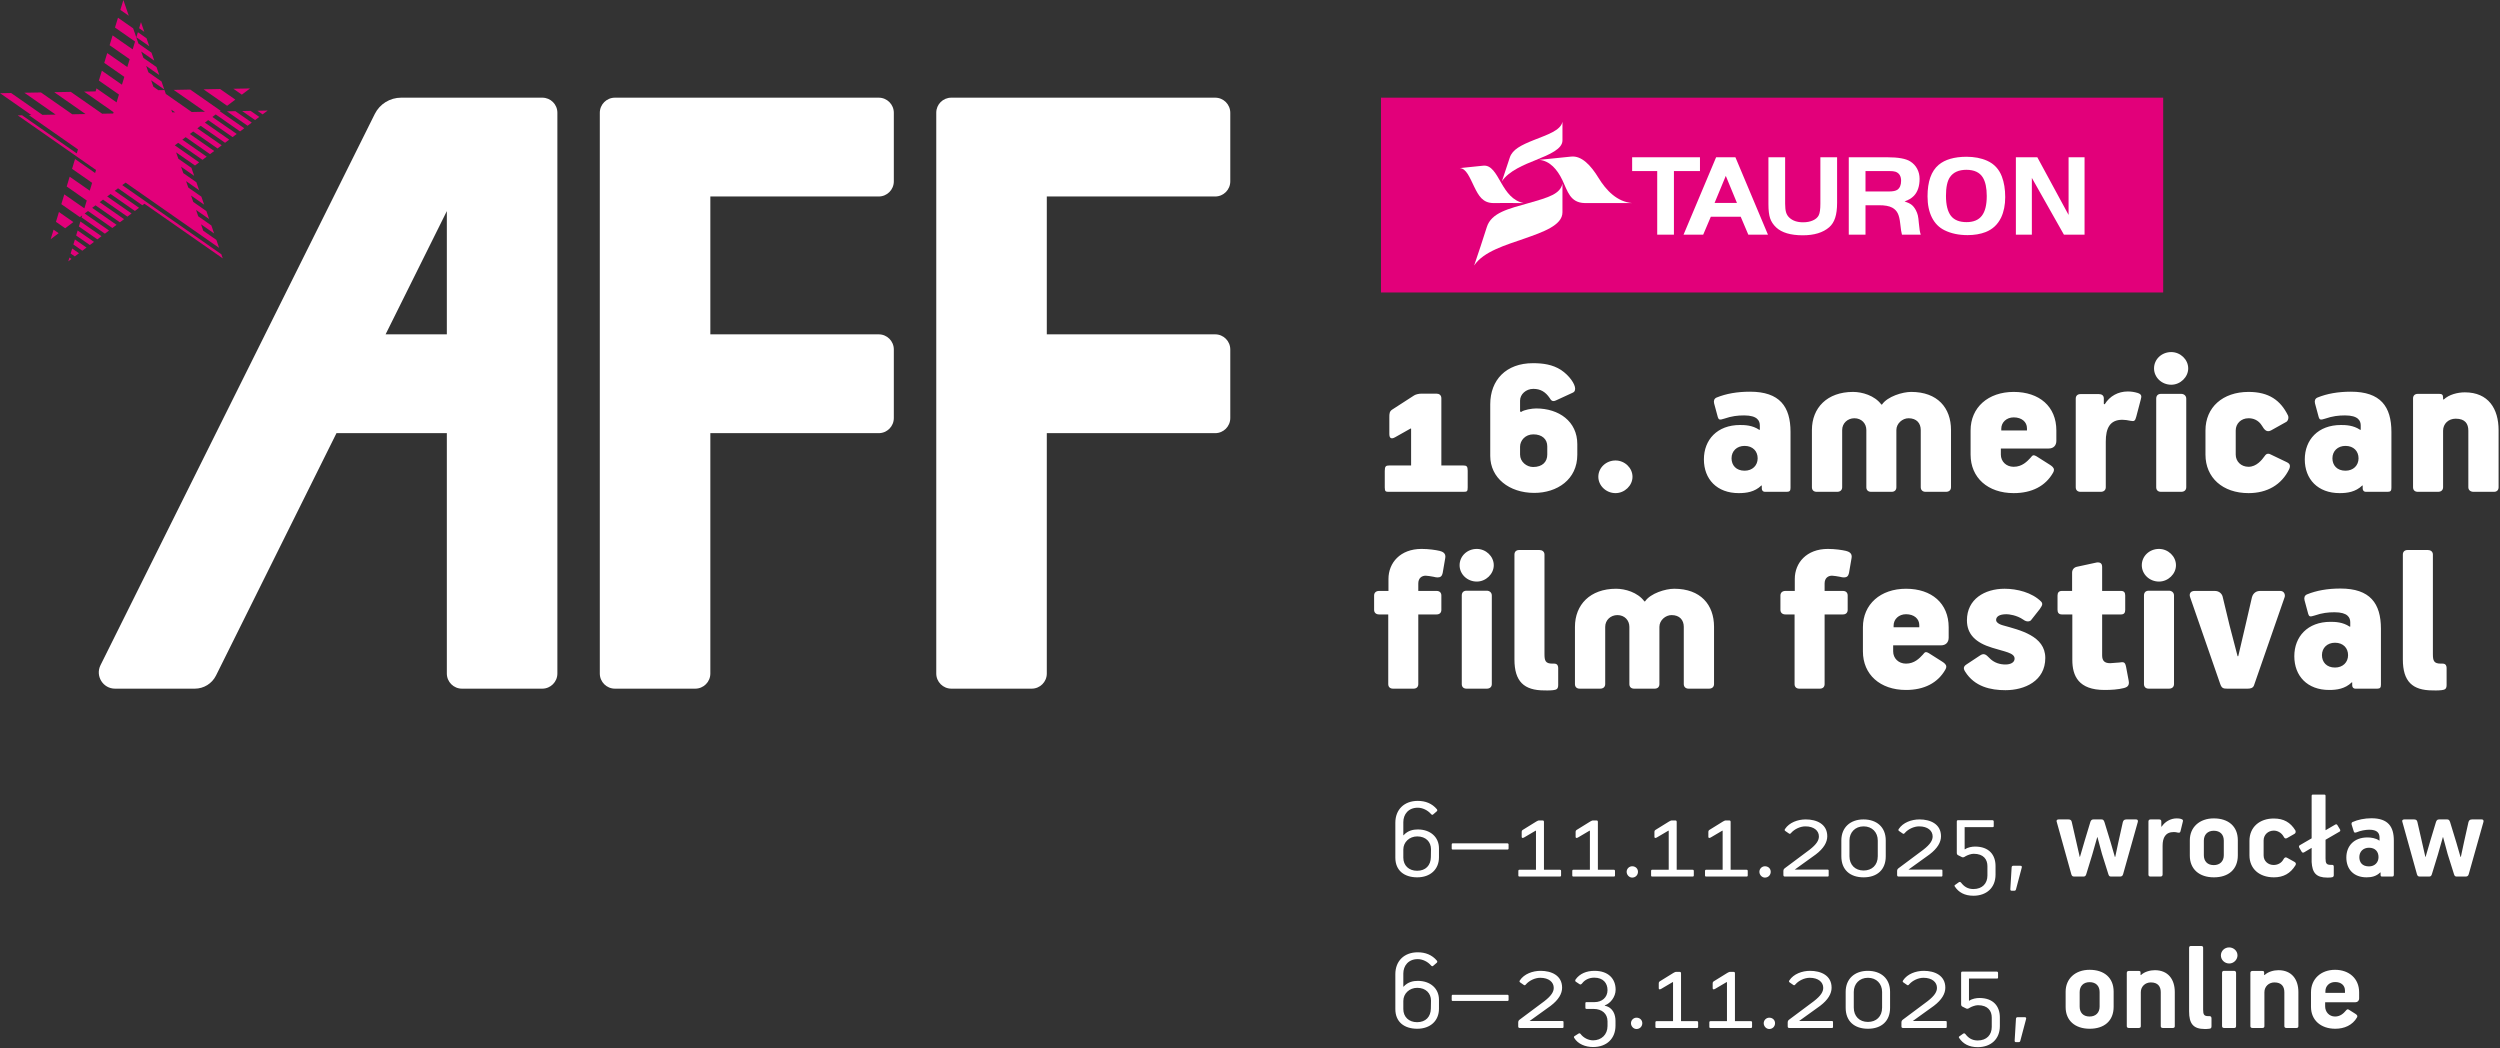
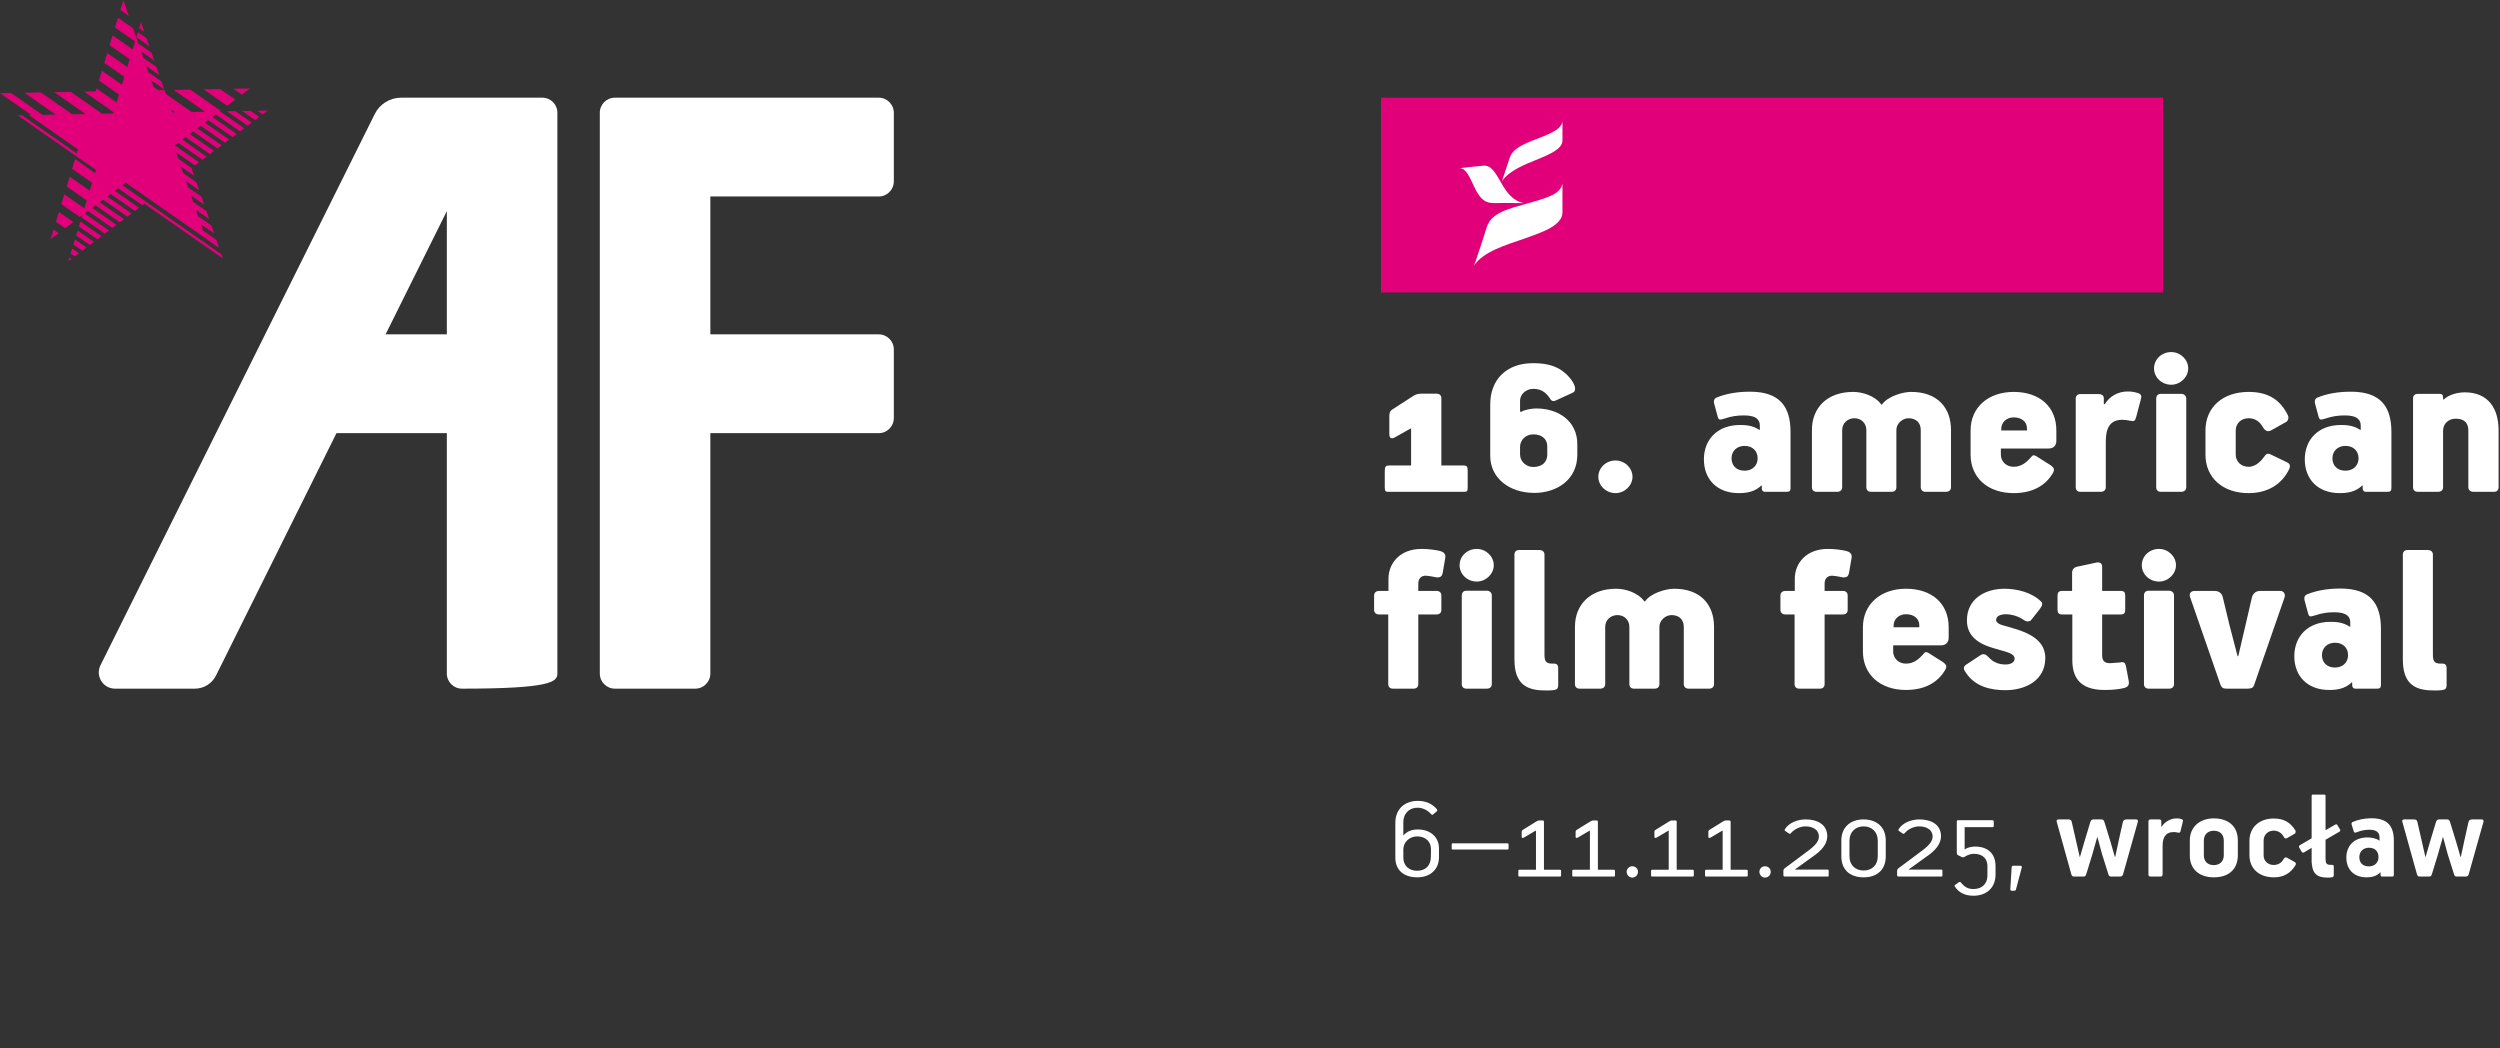
<svg xmlns="http://www.w3.org/2000/svg" width="100%" height="100%" viewBox="0 0 1376 577" version="1.1" xml:space="preserve" style="fill-rule:evenodd;clip-rule:evenodd;stroke-linejoin:round;stroke-miterlimit:2;">
  <rect x="0" y="0" width="1376" height="577" fill="#333333" stroke="none" />
  <g transform="matrix(1,0,0,1,-27320.6,-5204.04)">
    <g transform="matrix(4.167,0,0,4.167,26999.9,5062.5)">
      <g transform="matrix(1,0,0,1,237.468,111.877)">
-         <path d="M0,-51.957C1.103,-51.957 1.996,-52.851 1.996,-53.953L1.996,-63.013C1.996,-64.115 1.103,-65.009 0,-65.009L-34.857,-65.009C-35.952,-65.009 -36.839,-64.122 -36.839,-63.028L-36.839,11.055C-36.839,12.158 -35.945,13.052 -34.842,13.052L-24.236,13.052C-23.133,13.052 -22.239,12.158 -22.239,11.055L-22.239,-20.696L0,-20.696C1.103,-20.696 1.996,-21.589 1.996,-22.692L1.996,-31.751C1.996,-32.854 1.103,-33.748 0,-33.748L-22.239,-33.748L-22.239,-51.957L0,-51.957Z" style="fill:white;fill-rule:nonzero;" />
-       </g>
+         </g>
    </g>
    <g transform="matrix(4.167,0,0,4.167,26999.9,5062.5)">
      <g transform="matrix(1,0,0,1,193.027,124.929)">
        <path d="M0,-78.061L-34.842,-78.061C-35.945,-78.061 -36.839,-77.167 -36.839,-76.065L-36.839,-1.997C-36.839,-0.894 -35.945,0 -34.842,0L-24.236,0C-23.133,0 -22.239,-0.894 -22.239,-1.997L-22.239,-33.748L0,-33.748C1.103,-33.748 1.996,-34.641 1.996,-35.744L1.996,-44.803C1.996,-45.906 1.103,-46.8 0,-46.8L-22.239,-46.8L-22.239,-65.009L0,-65.009C1.103,-65.009 1.996,-65.903 1.996,-67.005L1.996,-76.065C1.996,-77.167 1.103,-78.061 0,-78.061" style="fill:white;fill-rule:nonzero;" />
      </g>
    </g>
    <g transform="matrix(4.167,0,0,4.167,26999.9,5062.5)">
      <g transform="matrix(1,0,0,1,148.596,124.929)">
-         <path d="M0,-78.061L-18.652,-78.061C-20.127,-78.061 -21.475,-77.227 -22.132,-75.906L-58.358,-3.102C-59.068,-1.675 -58.03,0 -56.437,0L-45.904,0C-44.716,0 -43.63,-0.673 -43.101,-1.737L-27.191,-33.748L-12.613,-33.748L-12.613,-1.997C-12.613,-0.894 -11.719,0 -10.617,0L-0.01,0C1.093,0 1.987,-0.894 1.987,-1.997L1.987,-76.075C1.987,-77.172 1.097,-78.061 0,-78.061M-12.613,-46.8L-20.704,-46.8L-12.613,-63.079L-12.613,-46.8Z" style="fill:white;fill-rule:nonzero;" />
+         <path d="M0,-78.061L-18.652,-78.061C-20.127,-78.061 -21.475,-77.227 -22.132,-75.906L-58.358,-3.102C-59.068,-1.675 -58.03,0 -56.437,0L-45.904,0C-44.716,0 -43.63,-0.673 -43.101,-1.737L-27.191,-33.748L-12.613,-33.748L-12.613,-1.997C-12.613,-0.894 -11.719,0 -10.617,0C1.093,0 1.987,-0.894 1.987,-1.997L1.987,-76.075C1.987,-77.172 1.097,-78.061 0,-78.061M-12.613,-46.8L-20.704,-46.8L-12.613,-63.079L-12.613,-46.8Z" style="fill:white;fill-rule:nonzero;" />
      </g>
    </g>
    <g transform="matrix(4.167,0,0,4.167,26999.9,5062.5)">
      <g transform="matrix(1,0,0,1,83.655,36.89)">
        <path d="M0,28.677L1.053,27.881L0.384,27.411L0,28.677ZM12.66,2.13L11.521,1.333L11.317,1.994L13.028,3.187L12.66,2.13ZM9.601,-2.921L9.603,-2.907L9.601,-2.913L9.204,-1.616L10.32,-0.837L9.601,-2.921ZM2.323,31.598L2.747,31.278L2.481,31.088L2.323,31.598ZM1.092,25.079L0.699,26.378L1.918,27.229L2.999,26.407L1.092,25.079ZM26.333,8.762L26.327,8.758L24.135,8.801L25.252,9.58L26.333,8.762ZM11.926,0.002L11.681,0.802L12.368,1.283L11.926,0.002ZM24.39,10.234L22.38,8.834L20.192,8.877L23.307,11.05L24.39,10.234ZM23.282,11.782L26.008,13.688L26.561,13.27L24.399,11.762L23.282,11.782ZM22.316,11.799L22.443,11.702L18.439,8.908L16.245,8.951L20.384,11.836L18.63,11.872L15.207,9.482L15.034,8.974L14.222,8.988L13.568,8.53L13.355,7.923L13.273,7.685L15.006,8.895L15.034,8.974L14.64,7.837L12.907,6.628L12.615,5.785L14.346,6.992L13.978,5.933L12.249,4.724L11.955,3.882L13.688,5.088L13.318,4.032L11.591,2.825L11.311,2.019L10.894,0.82L8.891,-0.581L8.495,0.714L11.145,2.562L10.832,3.6L8.18,1.752L7.785,3.049L10.437,4.899L10.275,5.427L10.123,5.935L7.471,4.085L7.078,5.382L9.728,7.229L9.49,8.018L9.726,7.233L9.414,8.267L6.764,6.419L6.367,7.714L9.019,9.564L8.704,10.598L6.054,8.75L5.933,9.149L4.414,9.177L8.31,11.895L8.258,12.07L6.799,12.097L2.662,9.212L0.469,9.253L4.605,12.14L2.856,12.173L-1.283,9.288L-3.476,9.327L0.662,12.214L-1.089,12.247L-5.226,9.362L-6.679,9.391L-2.541,12.278L-2.882,12.282L3.606,16.811L3.444,17.339L-3.777,12.302L-4.352,12.312L3.341,17.68L5.991,19.529L5.869,19.931L3.219,18.083L2.825,19.377L5.475,21.227L5.162,22.263L2.51,20.416L2.117,21.71L4.768,23.562L4.451,24.596L1.801,22.748L1.408,24.043L3.861,25.756L4.169,25.525L4.087,25.801L7.16,27.941L7.709,27.524L4.49,25.279L4.932,24.947L8.147,27.193L8.702,26.775L5.481,24.53L5.923,24.197L9.14,26.442L9.695,26.025L6.474,23.78L6.772,23.556L6.916,23.447L10.133,25.69L10.686,25.273L7.467,23.031L7.909,22.698L11.126,24.941L11.677,24.524L8.46,22.277L8.898,21.948L12.117,24.191L12.384,23.987L22.729,31.205L22.542,30.661L9.451,21.527L9.891,21.194L22.248,29.816L21.884,28.761L20.151,27.552L19.861,26.705L21.59,27.914L21.224,26.856L19.491,25.647L19.368,25.285L19.201,24.804L20.93,26.01L20.564,24.956L18.835,23.749L18.541,22.902L20.273,24.111L19.905,23.052L18.174,21.845L17.884,21L19.613,22.209L19.245,21.15L17.518,19.942L17.224,19.097L18.957,20.304L18.605,19.288L18.624,19.271L16.858,18.04L16.782,17.814L16.566,17.197L19.064,18.937L19.613,18.521L16.397,16.278L16.837,15.943L20.057,18.188L20.608,17.771L17.39,15.524L17.83,15.193L21.048,17.437L21.601,17.022L18.381,14.775L18.572,14.633L18.823,14.442L22.039,16.687L22.592,16.27L19.374,14.027L19.814,13.692L23.034,15.937L23.583,15.521L20.367,13.273L20.807,12.942L24.026,15.186L24.575,14.771L21.36,12.526L21.8,12.191L25.017,14.436L25.57,14.019L22.386,11.798L22.316,11.799ZM16.052,11.918L15.929,11.558L16.44,11.912L16.052,11.918ZM25.293,11.743L27.001,12.937L27.554,12.52L26.409,11.722L25.293,11.743ZM27.306,11.704L27.994,12.185L28.664,11.677L27.306,11.704ZM2.638,30.562L3.187,30.946L3.74,30.529L2.841,29.898L2.638,30.562ZM3,29.37L4.179,30.194L4.733,29.775L3.203,28.706L3,29.37ZM3.723,26.991L6.167,28.693L6.714,28.276L3.927,26.331L3.723,26.991ZM3.363,28.181L5.174,29.442L5.724,29.028L3.565,27.519L3.363,28.181Z" style="fill:rgb(226,0,122);fill-rule:nonzero;" />
      </g>
    </g>
    <g transform="matrix(4.167,0,0,4.167,26999.9,5062.5)">
      <g transform="matrix(1,0,0,1,267.862,124.008)">
        <path d="M0,-16.358C0.115,-17.019 -0.431,-17.192 -0.747,-17.278C-1.236,-17.393 -2.185,-17.537 -3.134,-17.537C-5.951,-17.537 -7.504,-15.697 -7.504,-13.569L-7.504,-11.988L-8.74,-11.988C-9.142,-11.988 -9.401,-11.758 -9.401,-11.384L-9.401,-9.487C-9.401,-9.113 -9.142,-8.883 -8.74,-8.883L-7.533,-8.883L-7.533,0.317C-7.533,0.691 -7.302,0.921 -6.9,0.921L-4.198,0.921C-3.795,0.921 -3.565,0.691 -3.565,0.317L-3.565,-8.883L-1.15,-8.883C-0.747,-8.883 -0.517,-9.113 -0.517,-9.487L-0.517,-11.384C-0.517,-11.758 -0.747,-11.988 -1.15,-11.988L-3.565,-11.988L-3.565,-12.966C-3.565,-13.713 -3.076,-14.001 -2.587,-14.001C-2.415,-14.001 -1.811,-13.914 -1.552,-13.857C-1.351,-13.799 -1.15,-13.771 -1.006,-13.771C-0.633,-13.771 -0.431,-13.943 -0.345,-14.346L0,-16.358ZM6.405,-15.381C6.405,-16.559 5.37,-17.537 4.163,-17.537C2.898,-17.537 1.891,-16.588 1.891,-15.381C1.891,-14.202 2.898,-13.224 4.163,-13.224C5.37,-13.224 6.405,-14.231 6.405,-15.381M6.146,0.317L6.146,-11.384C6.146,-11.787 5.83,-12.017 5.485,-12.017L2.811,-12.017C2.409,-12.017 2.179,-11.787 2.179,-11.384L2.179,0.317C2.179,0.691 2.409,0.921 2.811,0.921L5.485,0.921C5.888,0.921 6.146,0.691 6.146,0.317M13.103,-16.789C13.103,-17.192 12.787,-17.393 12.442,-17.393L9.768,-17.393C9.366,-17.393 9.136,-17.163 9.136,-16.789L9.136,-2.932C9.136,-0.028 10.401,1.151 13.075,1.151C13.161,1.151 13.736,1.179 14.225,1.122C14.656,1.064 14.915,1.007 14.915,0.432L14.915,-1.811C14.915,-2.012 14.857,-2.386 14.397,-2.386L14.138,-2.386C13.218,-2.386 13.103,-2.788 13.103,-3.651L13.103,-16.789ZM35.499,0.317L35.499,-7.244C35.499,-10.177 33.717,-12.276 30.238,-12.276C29.088,-12.276 27.104,-11.672 26.386,-10.608L26.299,-10.608C25.408,-11.816 23.741,-12.276 22.562,-12.276C19.141,-12.276 17.128,-10.177 17.128,-7.244L17.128,0.317C17.128,0.691 17.358,0.921 17.761,0.921L20.463,0.921C20.866,0.921 21.124,0.691 21.124,0.317L21.124,-7.244C21.124,-8.136 21.843,-8.797 22.734,-8.797C23.683,-8.797 24.316,-8.107 24.316,-7.244L24.316,0.317C24.316,0.691 24.546,0.921 24.948,0.921L27.651,0.921C28.053,0.921 28.283,0.691 28.283,0.317L28.283,-7.244C28.283,-8.107 29.088,-8.797 29.893,-8.797C30.957,-8.797 31.503,-8.136 31.503,-7.244L31.503,0.317C31.503,0.691 31.762,0.921 32.136,0.921L34.838,0.921C35.241,0.921 35.499,0.691 35.499,0.317M53.669,-16.358C53.784,-17.019 53.238,-17.192 52.922,-17.278C52.433,-17.393 51.484,-17.537 50.535,-17.537C47.718,-17.537 46.165,-15.697 46.165,-13.569L46.165,-11.988L44.929,-11.988C44.526,-11.988 44.268,-11.758 44.268,-11.384L44.268,-9.487C44.268,-9.113 44.526,-8.883 44.929,-8.883L46.137,-8.883L46.137,0.317C46.137,0.691 46.367,0.921 46.769,0.921L49.471,0.921C49.874,0.921 50.104,0.691 50.104,0.317L50.104,-8.883L52.519,-8.883C52.922,-8.883 53.151,-9.113 53.151,-9.487L53.151,-11.384C53.151,-11.758 52.922,-11.988 52.519,-11.988L50.104,-11.988L50.104,-12.966C50.104,-13.713 50.593,-14.001 51.082,-14.001C51.254,-14.001 51.858,-13.914 52.117,-13.857C52.318,-13.799 52.519,-13.771 52.663,-13.771C53.036,-13.771 53.238,-13.943 53.324,-14.346L53.669,-16.358ZM66.491,-5.807L66.491,-7.187C66.491,-10.349 64.249,-12.276 60.856,-12.276C57.492,-12.276 55.164,-10.234 55.164,-7.187L55.164,-3.996C55.164,-0.948 57.435,1.093 60.856,1.093C63.242,1.093 65.054,0.173 66.06,-1.609C66.146,-1.753 66.175,-1.868 66.175,-1.983C66.175,-2.271 65.916,-2.472 65.6,-2.673L63.875,-3.766C63.731,-3.852 63.587,-3.909 63.501,-3.909C63.3,-3.909 63.214,-3.708 63.07,-3.564C62.639,-3.104 61.977,-2.386 60.856,-2.386C59.85,-2.386 59.16,-3.104 59.16,-3.996L59.16,-4.801L65.485,-4.801C66.117,-4.801 66.491,-5.203 66.491,-5.807M60.856,-8.912C61.92,-8.912 62.61,-8.308 62.61,-7.474L62.61,-7.187L59.217,-7.187L59.217,-7.417C59.217,-8.251 59.907,-8.912 60.856,-8.912M79.253,-3.133C79.253,-6.066 75.889,-6.813 73.647,-7.446C72.928,-7.647 72.755,-7.963 72.755,-8.136C72.755,-8.567 73.129,-8.912 74.135,-8.912C74.423,-8.912 75.487,-8.797 76.349,-8.193C76.579,-8.021 76.78,-7.963 76.953,-7.963C77.125,-7.963 77.269,-8.021 77.355,-8.107L78.534,-9.602C78.735,-9.889 78.85,-10.091 78.85,-10.263C78.85,-10.378 78.793,-10.493 78.707,-10.579C77.499,-11.787 75.515,-12.276 73.877,-12.276C71.232,-12.276 68.903,-10.896 68.903,-8.107C68.903,-6.267 70.053,-5.146 72.238,-4.484C73.848,-3.967 75.199,-3.823 75.199,-3.047C75.199,-2.529 74.653,-2.271 73.992,-2.271C73.33,-2.271 72.497,-2.443 71.807,-3.191C71.462,-3.536 71.174,-3.823 70.657,-3.478L68.874,-2.299C68.414,-2.012 68.414,-1.724 68.673,-1.322C69.909,0.662 72.037,1.122 73.992,1.122C76.522,1.122 79.253,-0.086 79.253,-3.133M86.762,-11.988L86.762,-15.179C86.762,-15.496 86.619,-15.754 86.216,-15.754C86.13,-15.754 86.044,-15.754 85.957,-15.726L83.427,-15.179C83.025,-15.093 82.795,-14.777 82.795,-14.403L82.795,-11.988L81.444,-11.988C81.041,-11.988 80.869,-11.758 80.869,-11.384L80.869,-9.487C80.869,-9.113 81.041,-8.883 81.444,-8.883L82.824,-8.883L82.824,-2.874C82.824,-0.747 83.657,1.093 87.079,1.093C87.97,1.093 88.89,1.036 89.666,0.834C89.954,0.748 90.414,0.604 90.27,-0.114L89.925,-1.954C89.781,-2.644 89.609,-2.616 88.976,-2.529C88.775,-2.501 87.999,-2.443 87.826,-2.443C87.107,-2.443 86.762,-2.731 86.762,-3.478L86.762,-8.883L89.264,-8.883C89.666,-8.883 89.81,-9.113 89.81,-9.487L89.81,-11.384C89.81,-11.758 89.666,-11.988 89.264,-11.988L86.762,-11.988ZM96.514,-15.381C96.514,-16.559 95.479,-17.537 94.272,-17.537C93.007,-17.537 92,-16.588 92,-15.381C92,-14.202 93.007,-13.224 94.272,-13.224C95.479,-13.224 96.514,-14.231 96.514,-15.381M96.255,0.317L96.255,-11.384C96.255,-11.787 95.939,-12.017 95.594,-12.017L92.92,-12.017C92.518,-12.017 92.288,-11.787 92.288,-11.384L92.288,0.317C92.288,0.691 92.518,0.921 92.92,0.921L95.594,0.921C95.997,0.921 96.255,0.691 96.255,0.317M110.863,-11.154C110.978,-11.442 110.834,-11.988 110.288,-11.988L107.614,-11.988C106.867,-11.988 106.608,-11.384 106.55,-11.154L105.688,-7.417L104.739,-3.363L104.653,-3.363L103.589,-7.446L102.669,-11.269C102.554,-11.643 102.209,-11.988 101.634,-11.988L98.989,-11.988C98.357,-11.988 98.242,-11.528 98.385,-11.154L102.353,0.288C102.554,0.863 102.755,0.921 103.302,0.921L105.947,0.921C106.32,0.921 106.665,0.863 106.809,0.518L110.863,-11.154ZM118.24,-12.304C116.544,-12.304 115.077,-12.046 113.812,-11.528C113.496,-11.384 113.41,-11.097 113.496,-10.752L113.985,-8.941C114.1,-8.596 114.215,-8.538 114.819,-8.739C115.825,-9.084 116.601,-9.171 117.464,-9.171C119.217,-9.171 119.534,-8.452 119.534,-7.848L119.534,-7.273L119.447,-7.273C118.556,-7.877 117.55,-7.906 116.917,-7.906C113.899,-7.906 112.145,-5.951 112.145,-3.363C112.145,-0.747 113.87,1.093 116.745,1.093C117.751,1.093 118.844,0.949 119.735,0.087L119.792,0.087L119.792,0.489C119.792,0.777 119.994,0.921 120.195,0.921L123.099,0.921C123.472,0.921 123.587,0.777 123.587,0.403L123.587,-6.986C123.587,-10.349 122.15,-12.304 118.24,-12.304M115.796,-3.507C115.796,-4.456 116.486,-5.146 117.521,-5.146C118.614,-5.146 119.246,-4.427 119.246,-3.507C119.246,-2.558 118.556,-1.868 117.521,-1.868C116.4,-1.868 115.796,-2.587 115.796,-3.507M130.45,-16.789C130.45,-17.192 130.134,-17.393 129.789,-17.393L127.115,-17.393C126.712,-17.393 126.482,-17.163 126.482,-16.789L126.482,-2.932C126.482,-0.028 127.747,1.151 130.421,1.151C130.507,1.151 131.082,1.179 131.571,1.122C132.002,1.064 132.261,1.007 132.261,0.432L132.261,-1.811C132.261,-2.012 132.204,-2.386 131.744,-2.386L131.485,-2.386C130.565,-2.386 130.45,-2.788 130.45,-3.651L130.45,-16.789Z" style="fill:white;fill-rule:nonzero;" />
      </g>
    </g>
    <g transform="matrix(4.167,0,0,4.167,26999.9,5062.5)">
      <g transform="matrix(1,0,0,1,270.248,84.122)">
        <path d="M0,11.328L-2.904,11.328L-2.904,2.444C-2.904,2.042 -3.191,1.84 -3.536,1.84L-5.52,1.84C-5.865,1.84 -6.268,1.927 -6.497,2.071L-9.344,3.911C-9.775,4.169 -9.775,4.486 -9.775,4.974L-9.775,7.159C-9.775,7.706 -9.545,7.907 -8.999,7.591L-6.958,6.441L-6.9,6.469L-6.9,11.328L-9.804,11.328C-10.235,11.328 -10.379,11.443 -10.379,12.047L-10.379,14.232C-10.379,14.807 -10.235,14.807 -9.775,14.807L0.029,14.807C0.489,14.807 0.575,14.749 0.575,14.232L0.575,12.018C0.575,11.443 0.431,11.328 0,11.328M15.053,9.919L15.053,8.511C15.053,5.492 12.609,3.795 9.619,3.795C9.073,3.795 8.009,3.968 7.636,4.256L7.492,4.198L7.492,2.761C7.492,1.927 8.268,1.208 9.246,1.208C10.194,1.208 10.856,1.611 11.402,2.416C11.574,2.703 11.747,2.962 12.236,2.732L14.421,1.726C14.622,1.639 14.766,1.524 14.766,1.179C14.766,0.576 14.018,-0.546 12.897,-1.293C11.776,-2.012 10.511,-2.184 9.188,-2.184C5.652,-2.184 3.553,0.029 3.553,3.249L3.553,10.063C3.553,12.967 6.054,14.95 9.361,14.95C12.408,14.95 15.053,13.168 15.053,9.919M11.086,9.891C11.086,10.839 10.453,11.529 9.217,11.529C8.354,11.529 7.492,10.839 7.492,9.891L7.492,8.856C7.492,8.022 8.182,7.217 9.246,7.217C10.396,7.217 11.086,7.849 11.086,8.798L11.086,9.891ZM20.102,14.979C21.309,14.979 22.344,13.973 22.344,12.823C22.344,11.644 21.309,10.667 20.102,10.667C18.865,10.667 17.83,11.616 17.83,12.823C17.83,13.973 18.837,14.979 20.102,14.979M37.869,1.582C36.172,1.582 34.706,1.84 33.441,2.358C33.125,2.502 33.039,2.789 33.125,3.134L33.614,4.946C33.729,5.291 33.844,5.348 34.447,5.147C35.454,4.802 36.23,4.715 37.092,4.715C38.846,4.715 39.162,5.434 39.162,6.038L39.162,6.613L39.076,6.613C38.185,6.009 37.179,5.981 36.546,5.981C33.527,5.981 31.774,7.935 31.774,10.523C31.774,13.139 33.499,14.979 36.374,14.979C37.38,14.979 38.472,14.836 39.364,13.973L39.421,13.973L39.421,14.376C39.421,14.663 39.622,14.807 39.824,14.807L42.727,14.807C43.101,14.807 43.216,14.663 43.216,14.289L43.216,6.901C43.216,3.537 41.779,1.582 37.869,1.582M35.425,10.379C35.425,9.431 36.115,8.741 37.15,8.741C38.242,8.741 38.875,9.459 38.875,10.379C38.875,11.328 38.185,12.018 37.15,12.018C36.029,12.018 35.425,11.299 35.425,10.379M64.413,14.203L64.413,6.642C64.413,3.709 62.631,1.611 59.152,1.611C58.002,1.611 56.018,2.214 55.299,3.278L55.213,3.278C54.322,2.071 52.655,1.611 51.476,1.611C48.055,1.611 46.042,3.709 46.042,6.642L46.042,14.203C46.042,14.577 46.272,14.807 46.674,14.807L49.377,14.807C49.78,14.807 50.038,14.577 50.038,14.203L50.038,6.642C50.038,5.751 50.757,5.089 51.648,5.089C52.597,5.089 53.23,5.779 53.23,6.642L53.23,14.203C53.23,14.577 53.46,14.807 53.862,14.807L56.565,14.807C56.967,14.807 57.197,14.577 57.197,14.203L57.197,6.642C57.197,5.779 58.002,5.089 58.807,5.089C59.871,5.089 60.417,5.751 60.417,6.642L60.417,14.203C60.417,14.577 60.676,14.807 61.049,14.807L63.752,14.807C64.155,14.807 64.413,14.577 64.413,14.203M78.328,8.079L78.328,6.699C78.328,3.537 76.085,1.611 72.693,1.611C69.329,1.611 67,3.652 67,6.699L67,9.891C67,12.938 69.272,14.979 72.693,14.979C75.079,14.979 76.89,14.059 77.897,12.277C77.983,12.133 78.012,12.018 78.012,11.903C78.012,11.616 77.753,11.414 77.437,11.213L75.712,10.121C75.568,10.034 75.424,9.977 75.338,9.977C75.137,9.977 75.05,10.178 74.907,10.322C74.475,10.782 73.814,11.501 72.693,11.501C71.687,11.501 70.997,10.782 70.997,9.891L70.997,9.086L77.322,9.086C77.954,9.086 78.328,8.683 78.328,8.079M72.693,4.974C73.757,4.974 74.447,5.578 74.447,6.412L74.447,6.699L71.054,6.699L71.054,6.469C71.054,5.636 71.744,4.974 72.693,4.974M89.486,2.588C89.601,2.185 89.601,1.927 89.083,1.754C88.623,1.611 88.192,1.553 87.761,1.553C86.496,1.553 85.374,2.157 84.713,3.249L84.598,3.192L84.598,2.473C84.598,2.042 84.282,1.898 83.937,1.898L81.522,1.898C81.119,1.898 80.889,2.128 80.889,2.502L80.889,14.203C80.889,14.577 81.119,14.807 81.522,14.807L84.196,14.807C84.598,14.807 84.857,14.577 84.857,14.203L84.857,8.166C84.857,6.441 85.374,5.291 87.042,5.291C87.358,5.291 87.761,5.348 88.163,5.434C88.623,5.521 88.738,5.434 88.882,4.888L89.486,2.588ZM95.744,-1.494C95.744,-2.673 94.709,-3.651 93.502,-3.651C92.237,-3.651 91.23,-2.702 91.23,-1.494C91.23,-0.316 92.237,0.662 93.502,0.662C94.709,0.662 95.744,-0.345 95.744,-1.494M95.486,14.203L95.486,2.502C95.486,2.099 95.169,1.869 94.824,1.869L92.15,1.869C91.748,1.869 91.518,2.099 91.518,2.502L91.518,14.203C91.518,14.577 91.748,14.807 92.15,14.807L94.824,14.807C95.227,14.807 95.486,14.577 95.486,14.203M109.092,11.788C109.15,11.644 109.179,11.529 109.179,11.414C109.179,11.184 109.064,11.041 108.776,10.897L106.678,9.891C106.534,9.804 106.419,9.776 106.304,9.776C106.074,9.776 105.959,9.919 105.815,10.121C105.47,10.609 104.751,11.501 103.716,11.501C102.71,11.501 102.02,10.782 102.02,9.891L102.02,6.699C102.02,5.808 102.71,5.089 103.716,5.089C104.291,5.089 105.01,5.291 105.499,6.096C105.758,6.527 106.074,7.016 106.678,6.699L108.633,5.607C108.891,5.492 108.978,5.204 108.978,5.003C108.978,4.859 108.949,4.773 108.92,4.715C107.943,2.732 106.419,1.611 103.716,1.611C100.295,1.611 98.024,3.652 98.024,6.699L98.024,9.891C98.024,12.938 100.295,14.979 103.716,14.979C106.16,14.979 108.086,13.887 109.092,11.788M117.237,1.582C115.541,1.582 114.075,1.84 112.81,2.358C112.493,2.502 112.407,2.789 112.493,3.134L112.982,4.946C113.097,5.291 113.212,5.348 113.816,5.147C114.822,4.802 115.598,4.715 116.461,4.715C118.215,4.715 118.531,5.434 118.531,6.038L118.531,6.613L118.445,6.613C117.553,6.009 116.547,5.981 115.915,5.981C112.896,5.981 111.142,7.935 111.142,10.523C111.142,13.139 112.867,14.979 115.742,14.979C116.748,14.979 117.841,14.836 118.732,13.973L118.79,13.973L118.79,14.376C118.79,14.663 118.991,14.807 119.192,14.807L122.096,14.807C122.47,14.807 122.585,14.663 122.585,14.289L122.585,6.901C122.585,3.537 121.147,1.582 117.237,1.582M114.793,10.379C114.793,9.431 115.483,8.741 116.518,8.741C117.611,8.741 118.243,9.459 118.243,10.379C118.243,11.328 117.553,12.018 116.518,12.018C115.397,12.018 114.793,11.299 114.793,10.379M129.41,2.588L129.41,2.358C129.41,1.956 129.237,1.869 128.892,1.869L126.075,1.869C125.672,1.869 125.442,2.099 125.442,2.473L125.442,14.203C125.442,14.577 125.672,14.807 126.075,14.807L128.749,14.807C129.151,14.807 129.41,14.577 129.41,14.203L129.41,6.728C129.41,5.837 130.1,5.147 131.077,5.147C132.342,5.147 132.745,5.837 132.745,6.728L132.745,14.203C132.745,14.577 133.032,14.807 133.435,14.807L136.137,14.807C136.511,14.807 136.741,14.577 136.741,14.203L136.741,6.67C136.741,3.824 135.39,1.668 132.285,1.668C131.336,1.668 130.186,1.956 129.496,2.617L129.41,2.588Z" style="fill:white;fill-rule:nonzero;" />
      </g>
    </g>
    <g transform="matrix(4.167,0,0,4.167,26999.9,5062.5)">
      <g transform="matrix(1,0,0,1,262.32,168.643)">
-         <path d="M0,-6.086C0,-7.106 0.663,-7.99 1.904,-7.99C2.55,-7.99 3.23,-7.65 3.655,-7.157C3.723,-7.072 3.842,-7.004 3.927,-7.089L4.42,-7.514C4.488,-7.582 4.522,-7.65 4.437,-7.786C3.791,-8.551 2.924,-8.891 1.904,-8.891C0.119,-8.891 -1.054,-7.752 -1.054,-6.001L-1.054,-1.394C-1.054,0.323 0.136,1.207 1.836,1.207C3.553,1.207 4.709,0.17 4.709,-1.445L4.709,-2.618C4.709,-4.114 3.57,-5.117 1.921,-5.117C1.343,-5.117 0.612,-4.998 0.034,-4.352L0,-4.352L0,-6.086ZM3.638,-1.462C3.621,-0.374 2.958,0.34 1.819,0.34C0.731,0.34 0,-0.357 0,-1.394L0,-2.465C0,-3.434 0.799,-4.199 1.836,-4.199C2.992,-4.199 3.655,-3.451 3.655,-2.516C3.655,-2.159 3.638,-1.819 3.638,-1.462M13.904,-2.618L13.904,-3.128C13.904,-3.213 13.853,-3.281 13.751,-3.281L6.509,-3.281C6.424,-3.281 6.39,-3.213 6.39,-3.128L6.39,-2.618C6.39,-2.516 6.424,-2.465 6.526,-2.465L13.768,-2.465C13.853,-2.465 13.904,-2.516 13.904,-2.618M21.16,0.952L21.16,0.323C21.16,0.238 21.126,0.187 21.024,0.187L16.672,0.187L19.46,-1.819C20.514,-2.618 20.973,-3.434 20.973,-4.216C20.973,-5.848 19.545,-6.443 18.134,-6.443C17.08,-6.443 15.958,-6.035 15.397,-5.185C15.329,-5.083 15.312,-4.998 15.431,-4.913L15.924,-4.573C16.043,-4.488 16.111,-4.556 16.23,-4.692C16.621,-5.134 17.369,-5.525 18.083,-5.525C19.222,-5.525 19.868,-4.947 19.868,-4.199C19.868,-3.706 19.596,-3.179 18.627,-2.431L15.346,0.017C15.159,0.153 15.176,0.323 15.176,0.527L15.176,0.884C15.176,1.037 15.227,1.105 15.397,1.105L21.024,1.105C21.126,1.105 21.16,1.054 21.16,0.952M25.272,-2.312L24.201,-2.312C24.082,-2.312 24.048,-2.261 24.048,-2.159L24.048,-1.564C24.048,-1.445 24.116,-1.411 24.218,-1.411L25.136,-1.411C26.258,-1.411 26.972,-0.765 26.972,0.221L26.972,0.85C26.972,1.989 26.156,2.737 25.068,2.737C24.422,2.737 23.793,2.397 23.419,1.904C23.334,1.785 23.249,1.785 23.13,1.853L22.62,2.176C22.518,2.244 22.518,2.312 22.569,2.414C23.062,3.23 24.048,3.621 25.068,3.621C26.887,3.621 28.026,2.482 28.026,0.799L28.026,0.17C28.026,-0.595 27.737,-1.598 26.615,-1.836L26.615,-1.887C27.346,-2.125 28.043,-3.009 28.043,-3.944C28.043,-5.44 27.04,-6.443 25.255,-6.443C24.184,-6.443 23.3,-6.069 22.756,-5.304C22.705,-5.219 22.671,-5.083 22.773,-5.015L23.283,-4.675C23.419,-4.59 23.521,-4.675 23.623,-4.794C23.963,-5.253 24.541,-5.542 25.221,-5.542C26.394,-5.542 26.972,-4.828 26.972,-3.893C26.972,-2.907 26.207,-2.312 25.272,-2.312M30.8,-0.255C30.409,-0.255 30.069,0.068 30.069,0.476C30.069,0.884 30.409,1.241 30.8,1.241C31.242,1.241 31.565,0.901 31.565,0.476C31.565,0.051 31.242,-0.255 30.8,-0.255M38.941,0.952L38.941,0.374C38.941,0.255 38.891,0.204 38.771,0.204L36.681,0.204L36.681,-6.103C36.681,-6.256 36.629,-6.307 36.477,-6.307L36.034,-6.307C35.915,-6.307 35.814,-6.239 35.677,-6.171L33.892,-5.066C33.757,-4.981 33.74,-4.896 33.74,-4.743L33.74,-4.131C33.74,-3.961 33.892,-3.961 34.063,-4.063L35.592,-4.964L35.626,-4.93L35.626,0.204L33.451,0.204C33.348,0.204 33.297,0.255 33.297,0.374L33.297,0.952C33.297,1.071 33.348,1.105 33.467,1.105L38.788,1.105C38.891,1.105 38.941,1.054 38.941,0.952M46.064,0.952L46.064,0.374C46.064,0.255 46.013,0.204 45.894,0.204L43.803,0.204L43.803,-6.103C43.803,-6.256 43.752,-6.307 43.599,-6.307L43.157,-6.307C43.038,-6.307 42.936,-6.239 42.8,-6.171L41.015,-5.066C40.879,-4.981 40.862,-4.896 40.862,-4.743L40.862,-4.131C40.862,-3.961 41.015,-3.961 41.185,-4.063L42.715,-4.964L42.749,-4.93L42.749,0.204L40.573,0.204C40.471,0.204 40.42,0.255 40.42,0.374L40.42,0.952C40.42,1.071 40.471,1.105 40.59,1.105L45.911,1.105C46.013,1.105 46.064,1.054 46.064,0.952M48.334,-0.255C47.943,-0.255 47.603,0.068 47.603,0.476C47.603,0.884 47.943,1.241 48.334,1.241C48.776,1.241 49.099,0.901 49.099,0.476C49.099,0.051 48.776,-0.255 48.334,-0.255M56.756,0.952L56.756,0.323C56.756,0.238 56.722,0.187 56.62,0.187L52.268,0.187L55.056,-1.819C56.11,-2.618 56.569,-3.434 56.569,-4.216C56.569,-5.848 55.141,-6.443 53.73,-6.443C52.676,-6.443 51.554,-6.035 50.993,-5.185C50.925,-5.083 50.908,-4.998 51.027,-4.913L51.52,-4.573C51.639,-4.488 51.707,-4.556 51.826,-4.692C52.217,-5.134 52.965,-5.525 53.679,-5.525C54.818,-5.525 55.464,-4.947 55.464,-4.199C55.464,-3.706 55.192,-3.179 54.223,-2.431L50.942,0.017C50.755,0.153 50.772,0.323 50.772,0.527L50.772,0.884C50.772,1.037 50.823,1.105 50.993,1.105L56.62,1.105C56.722,1.105 56.756,1.054 56.756,0.952M64.293,-1.564L64.293,-3.672C64.293,-5.44 63.086,-6.443 61.352,-6.443C59.601,-6.443 58.428,-5.372 58.428,-3.672L58.428,-1.564C58.428,0.221 59.584,1.207 61.369,1.207C63.171,1.207 64.293,0.187 64.293,-1.564M63.239,-1.581C63.239,-0.391 62.457,0.306 61.369,0.306C60.23,0.306 59.499,-0.459 59.499,-1.581L59.499,-3.655C59.499,-4.726 60.247,-5.525 61.369,-5.525C62.491,-5.525 63.239,-4.743 63.239,-3.655L63.239,-1.581ZM71.778,0.952L71.778,0.323C71.778,0.238 71.744,0.187 71.642,0.187L67.29,0.187L70.078,-1.819C71.132,-2.618 71.591,-3.434 71.591,-4.216C71.591,-5.848 70.163,-6.443 68.752,-6.443C67.698,-6.443 66.576,-6.035 66.015,-5.185C65.947,-5.083 65.93,-4.998 66.049,-4.913L66.542,-4.573C66.661,-4.488 66.729,-4.556 66.848,-4.692C67.239,-5.134 67.987,-5.525 68.701,-5.525C69.84,-5.525 70.486,-4.947 70.486,-4.199C70.486,-3.706 70.214,-3.179 69.245,-2.431L65.964,0.017C65.777,0.153 65.794,0.323 65.794,0.527L65.794,0.884C65.794,1.037 65.845,1.105 66.015,1.105L71.642,1.105C71.744,1.105 71.778,1.054 71.778,0.952M78.794,-0.289C78.794,-1.768 77.927,-2.856 76.091,-2.856C75.717,-2.856 75.139,-2.771 74.765,-2.499L74.714,-2.499L74.714,-5.423L78.403,-5.423C78.505,-5.423 78.556,-5.457 78.556,-5.559L78.556,-6.171C78.556,-6.273 78.488,-6.341 78.386,-6.341L73.83,-6.341C73.728,-6.341 73.677,-6.273 73.677,-6.171L73.677,-2.023C73.677,-1.836 73.762,-1.751 73.881,-1.7L74.357,-1.462C74.493,-1.394 74.646,-1.445 74.833,-1.581C75.105,-1.734 75.564,-1.904 75.904,-1.904C77.23,-1.904 77.723,-1.139 77.723,-0.272L77.723,0.969C77.723,2.006 77.06,2.754 75.87,2.754C75.105,2.754 74.629,2.414 74.238,1.904C74.136,1.785 74.051,1.802 73.949,1.853L73.473,2.193C73.371,2.261 73.337,2.312 73.422,2.431C73.915,3.179 74.697,3.638 75.87,3.638C77.604,3.638 78.794,2.584 78.794,0.85L78.794,-0.289ZM82.247,-0.034C82.315,-0.238 82.247,-0.323 82.06,-0.323L81.142,-0.323C81.006,-0.323 80.921,-0.238 80.921,-0.102L80.751,2.72C80.734,2.856 80.768,2.975 80.904,2.975L81.278,2.975C81.397,2.975 81.465,2.924 81.499,2.788L82.247,-0.034ZM93.823,-1.7L93.823,-3.689C93.823,-5.542 92.565,-6.579 90.644,-6.579C88.757,-6.579 87.482,-5.406 87.482,-3.689L87.482,-1.649C87.482,0.119 88.723,1.207 90.661,1.207C92.565,1.207 93.823,0.187 93.823,-1.7M91.97,-1.717C91.97,-0.918 91.46,-0.408 90.644,-0.408C89.777,-0.408 89.335,-0.952 89.335,-1.717L89.335,-3.638C89.335,-4.403 89.811,-4.947 90.644,-4.947C91.494,-4.947 91.97,-4.437 91.97,-3.638L91.97,-1.717ZM101.9,0.867L101.9,-3.638C101.9,-5.321 101.016,-6.528 99.265,-6.528C98.67,-6.528 97.905,-6.341 97.429,-5.882C97.412,-5.882 97.395,-5.899 97.378,-5.899L97.378,-6.205C97.378,-6.375 97.31,-6.426 97.157,-6.426L95.814,-6.426C95.644,-6.426 95.559,-6.324 95.559,-6.171L95.559,0.867C95.559,1.02 95.661,1.105 95.831,1.105L97.14,1.105C97.327,1.105 97.412,1.02 97.412,0.867L97.412,-3.621C97.412,-4.369 97.99,-4.913 98.738,-4.913C99.673,-4.913 100.047,-4.369 100.047,-3.621L100.047,0.867C100.047,1.02 100.149,1.105 100.319,1.105L101.645,1.105C101.815,1.105 101.9,1.02 101.9,0.867M105.643,-9.503C105.643,-9.656 105.541,-9.724 105.405,-9.724L104.011,-9.724C103.875,-9.724 103.79,-9.639 103.79,-9.486L103.79,-1.088C103.79,0.51 104.317,1.241 105.864,1.241C105.949,1.241 106.238,1.241 106.442,1.207C106.629,1.19 106.748,1.139 106.748,0.901L106.748,-0.153C106.748,-0.272 106.714,-0.459 106.51,-0.459L106.323,-0.459C105.779,-0.459 105.643,-0.663 105.643,-1.309L105.643,-9.503ZM110.182,-8.483C110.182,-9.078 109.672,-9.537 109.077,-9.537C108.465,-9.537 107.989,-9.061 107.989,-8.483C107.989,-7.888 108.482,-7.412 109.094,-7.412C109.689,-7.412 110.182,-7.922 110.182,-8.483M108.142,0.85C108.142,1.02 108.244,1.105 108.414,1.105L109.74,1.105C109.91,1.105 109.995,1.037 109.995,0.833L109.995,-6.171C109.995,-6.358 109.876,-6.443 109.723,-6.443L108.397,-6.443C108.227,-6.443 108.142,-6.341 108.142,-6.171L108.142,0.85ZM118.225,0.867L118.225,-3.638C118.225,-5.321 117.341,-6.528 115.59,-6.528C114.995,-6.528 114.23,-6.341 113.754,-5.882C113.737,-5.882 113.72,-5.899 113.703,-5.899L113.703,-6.205C113.703,-6.375 113.635,-6.426 113.482,-6.426L112.139,-6.426C111.969,-6.426 111.884,-6.324 111.884,-6.171L111.884,0.867C111.884,1.02 111.986,1.105 112.156,1.105L113.465,1.105C113.652,1.105 113.737,1.02 113.737,0.867L113.737,-3.621C113.737,-4.369 114.315,-4.913 115.063,-4.913C115.998,-4.913 116.372,-4.369 116.372,-3.621L116.372,0.867C116.372,1.02 116.474,1.105 116.644,1.105L117.97,1.105C118.14,1.105 118.225,1.02 118.225,0.867M123.069,-6.579C121.199,-6.579 119.89,-5.372 119.89,-3.604L119.89,-1.683C119.89,0.051 121.165,1.207 123.103,1.207C124.276,1.207 125.382,0.748 125.976,-0.306C126.078,-0.51 125.96,-0.629 125.755,-0.765L124.922,-1.292C124.718,-1.428 124.633,-1.343 124.514,-1.207C124.191,-0.816 123.749,-0.408 123.069,-0.408C122.287,-0.408 121.76,-1.02 121.76,-1.751L121.76,-2.295L125.772,-2.295C126.044,-2.295 126.249,-2.499 126.249,-2.805L126.249,-3.604C126.249,-5.44 124.905,-6.579 123.069,-6.579M123.086,-4.964C123.868,-4.964 124.378,-4.522 124.378,-3.842L124.378,-3.536L121.794,-3.536L121.794,-3.757C121.794,-4.403 122.287,-4.964 123.086,-4.964" style="fill:white;fill-rule:nonzero;" />
-       </g>
+         </g>
    </g>
    <g transform="matrix(4.167,0,0,4.167,26999.9,5062.5)">
      <g transform="matrix(1,0,0,1,262.32,148.643)">
        <path d="M0,-6.086C0,-7.106 0.663,-7.99 1.904,-7.99C2.55,-7.99 3.23,-7.65 3.655,-7.157C3.723,-7.072 3.842,-7.004 3.927,-7.089L4.42,-7.514C4.488,-7.582 4.522,-7.65 4.437,-7.786C3.791,-8.551 2.924,-8.891 1.904,-8.891C0.119,-8.891 -1.054,-7.752 -1.054,-6.001L-1.054,-1.394C-1.054,0.323 0.136,1.207 1.836,1.207C3.553,1.207 4.709,0.17 4.709,-1.445L4.709,-2.618C4.709,-4.114 3.57,-5.117 1.921,-5.117C1.343,-5.117 0.612,-4.998 0.034,-4.352L0,-4.352L0,-6.086ZM3.638,-1.462C3.621,-0.374 2.958,0.34 1.819,0.34C0.731,0.34 0,-0.357 0,-1.394L0,-2.465C0,-3.434 0.799,-4.199 1.836,-4.199C2.992,-4.199 3.655,-3.451 3.655,-2.516C3.655,-2.159 3.638,-1.819 3.638,-1.462M13.904,-2.618L13.904,-3.128C13.904,-3.213 13.853,-3.281 13.751,-3.281L6.509,-3.281C6.424,-3.281 6.39,-3.213 6.39,-3.128L6.39,-2.618C6.39,-2.516 6.424,-2.465 6.526,-2.465L13.768,-2.465C13.853,-2.465 13.904,-2.516 13.904,-2.618M20.837,0.952L20.837,0.374C20.837,0.255 20.786,0.204 20.667,0.204L18.576,0.204L18.576,-6.103C18.576,-6.256 18.525,-6.307 18.372,-6.307L17.93,-6.307C17.811,-6.307 17.709,-6.239 17.573,-6.171L15.788,-5.066C15.652,-4.981 15.635,-4.896 15.635,-4.743L15.635,-4.131C15.635,-3.961 15.788,-3.961 15.958,-4.063L17.488,-4.964L17.522,-4.93L17.522,0.204L15.346,0.204C15.244,0.204 15.193,0.255 15.193,0.374L15.193,0.952C15.193,1.071 15.244,1.105 15.363,1.105L20.684,1.105C20.786,1.105 20.837,1.054 20.837,0.952M27.96,0.952L27.96,0.374C27.96,0.255 27.909,0.204 27.79,0.204L25.699,0.204L25.699,-6.103C25.699,-6.256 25.648,-6.307 25.495,-6.307L25.053,-6.307C24.934,-6.307 24.832,-6.239 24.696,-6.171L22.911,-5.066C22.775,-4.981 22.758,-4.896 22.758,-4.743L22.758,-4.131C22.758,-3.961 22.911,-3.961 23.081,-4.063L24.611,-4.964L24.645,-4.93L24.645,0.204L22.469,0.204C22.367,0.204 22.316,0.255 22.316,0.374L22.316,0.952C22.316,1.071 22.367,1.105 22.486,1.105L27.807,1.105C27.909,1.105 27.96,1.054 27.96,0.952M30.229,-0.255C29.838,-0.255 29.498,0.068 29.498,0.476C29.498,0.884 29.838,1.241 30.229,1.241C30.671,1.241 30.994,0.901 30.994,0.476C30.994,0.051 30.671,-0.255 30.229,-0.255M38.37,0.952L38.37,0.374C38.37,0.255 38.319,0.204 38.2,0.204L36.109,0.204L36.109,-6.103C36.109,-6.256 36.058,-6.307 35.905,-6.307L35.463,-6.307C35.344,-6.307 35.242,-6.239 35.106,-6.171L33.321,-5.066C33.185,-4.981 33.168,-4.896 33.168,-4.743L33.168,-4.131C33.168,-3.961 33.321,-3.961 33.491,-4.063L35.021,-4.964L35.055,-4.93L35.055,0.204L32.879,0.204C32.777,0.204 32.726,0.255 32.726,0.374L32.726,0.952C32.726,1.071 32.777,1.105 32.896,1.105L38.217,1.105C38.319,1.105 38.37,1.054 38.37,0.952M45.493,0.952L45.493,0.374C45.493,0.255 45.442,0.204 45.323,0.204L43.232,0.204L43.232,-6.103C43.232,-6.256 43.181,-6.307 43.028,-6.307L42.586,-6.307C42.467,-6.307 42.365,-6.239 42.229,-6.171L40.444,-5.066C40.308,-4.981 40.291,-4.896 40.291,-4.743L40.291,-4.131C40.291,-3.961 40.444,-3.961 40.614,-4.063L42.144,-4.964L42.178,-4.93L42.178,0.204L40.002,0.204C39.9,0.204 39.849,0.255 39.849,0.374L39.849,0.952C39.849,1.071 39.9,1.105 40.019,1.105L45.34,1.105C45.442,1.105 45.493,1.054 45.493,0.952M47.763,-0.255C47.372,-0.255 47.032,0.068 47.032,0.476C47.032,0.884 47.372,1.241 47.763,1.241C48.205,1.241 48.528,0.901 48.528,0.476C48.528,0.051 48.205,-0.255 47.763,-0.255M56.184,0.952L56.184,0.323C56.184,0.238 56.15,0.187 56.048,0.187L51.697,0.187L54.484,-1.819C55.538,-2.618 55.997,-3.434 55.997,-4.216C55.997,-5.848 54.569,-6.443 53.158,-6.443C52.104,-6.443 50.982,-6.035 50.421,-5.185C50.353,-5.083 50.336,-4.998 50.455,-4.913L50.948,-4.573C51.067,-4.488 51.135,-4.556 51.254,-4.692C51.645,-5.134 52.393,-5.525 53.107,-5.525C54.246,-5.525 54.892,-4.947 54.892,-4.199C54.892,-3.706 54.62,-3.179 53.651,-2.431L50.37,0.017C50.184,0.153 50.201,0.323 50.201,0.527L50.201,0.884C50.201,1.037 50.251,1.105 50.421,1.105L56.048,1.105C56.15,1.105 56.184,1.054 56.184,0.952M63.722,-1.564L63.722,-3.672C63.722,-5.44 62.515,-6.443 60.781,-6.443C59.03,-6.443 57.857,-5.372 57.857,-3.672L57.857,-1.564C57.857,0.221 59.013,1.207 60.798,1.207C62.6,1.207 63.722,0.187 63.722,-1.564M62.668,-1.581C62.668,-0.391 61.886,0.306 60.798,0.306C59.659,0.306 58.928,-0.459 58.928,-1.581L58.928,-3.655C58.928,-4.726 59.676,-5.525 60.798,-5.525C61.92,-5.525 62.668,-4.743 62.668,-3.655L62.668,-1.581ZM71.207,0.952L71.207,0.323C71.207,0.238 71.173,0.187 71.071,0.187L66.719,0.187L69.507,-1.819C70.561,-2.618 71.02,-3.434 71.02,-4.216C71.02,-5.848 69.592,-6.443 68.181,-6.443C67.127,-6.443 66.005,-6.035 65.444,-5.185C65.376,-5.083 65.359,-4.998 65.478,-4.913L65.971,-4.573C66.09,-4.488 66.158,-4.556 66.277,-4.692C66.668,-5.134 67.416,-5.525 68.13,-5.525C69.269,-5.525 69.915,-4.947 69.915,-4.199C69.915,-3.706 69.643,-3.179 68.674,-2.431L65.393,0.017C65.206,0.153 65.223,0.323 65.223,0.527L65.223,0.884C65.223,1.037 65.274,1.105 65.444,1.105L71.071,1.105C71.173,1.105 71.207,1.054 71.207,0.952M78.223,-0.289C78.223,-1.768 77.356,-2.856 75.52,-2.856C75.146,-2.856 74.568,-2.771 74.194,-2.499L74.143,-2.499L74.143,-5.423L77.832,-5.423C77.934,-5.423 77.985,-5.457 77.985,-5.559L77.985,-6.171C77.985,-6.273 77.917,-6.341 77.815,-6.341L73.259,-6.341C73.157,-6.341 73.106,-6.273 73.106,-6.171L73.106,-2.023C73.106,-1.836 73.191,-1.751 73.31,-1.7L73.786,-1.462C73.922,-1.394 74.075,-1.445 74.262,-1.581C74.534,-1.734 74.993,-1.904 75.333,-1.904C76.659,-1.904 77.152,-1.139 77.152,-0.272L77.152,0.969C77.152,2.006 76.489,2.754 75.299,2.754C74.534,2.754 74.058,2.414 73.667,1.904C73.565,1.785 73.48,1.802 73.378,1.853L72.902,2.193C72.8,2.261 72.766,2.312 72.851,2.431C73.344,3.179 74.126,3.638 75.299,3.638C77.033,3.638 78.223,2.584 78.223,0.85L78.223,-0.289ZM81.675,-0.034C81.743,-0.238 81.675,-0.323 81.488,-0.323L80.57,-0.323C80.434,-0.323 80.349,-0.238 80.349,-0.102L80.179,2.72C80.162,2.856 80.196,2.975 80.332,2.975L80.706,2.975C80.825,2.975 80.893,2.924 80.927,2.788L81.675,-0.034ZM97.009,-6.086C97.06,-6.239 97.043,-6.443 96.771,-6.443L95.513,-6.443C95.19,-6.443 95.105,-6.29 95.037,-6.086L94.442,-3.417L94.034,-1.496L93.983,-1.496L93.422,-3.434L92.606,-6.103C92.504,-6.409 92.368,-6.443 92.198,-6.443L91.144,-6.443C90.906,-6.443 90.804,-6.29 90.736,-6.069L90.022,-3.706L89.376,-1.496L89.342,-1.496L88.832,-3.74L88.288,-6.12C88.237,-6.358 88.084,-6.443 87.846,-6.443L86.554,-6.443C86.299,-6.443 86.231,-6.273 86.316,-6.086L88.237,0.816C88.322,1.071 88.424,1.105 88.679,1.105L89.767,1.105C89.937,1.105 90.107,1.105 90.192,0.833L90.991,-1.768L91.654,-4.097L91.688,-4.097L92.283,-1.887L93.133,0.816C93.218,1.088 93.32,1.105 93.575,1.105L94.646,1.105C94.833,1.105 95.003,1.054 95.071,0.799L97.009,-6.086ZM102.959,-6.137C103.01,-6.307 102.993,-6.426 102.755,-6.494C102.585,-6.562 102.33,-6.579 102.143,-6.579C101.327,-6.579 100.579,-6.12 100.171,-5.491L100.12,-5.491L100.12,-6.188C100.12,-6.358 100.001,-6.443 99.848,-6.443L98.692,-6.443C98.522,-6.443 98.42,-6.341 98.42,-6.171L98.42,0.85C98.42,1.02 98.522,1.105 98.692,1.105L100.001,1.105C100.171,1.105 100.29,1.02 100.29,0.833L100.29,-2.958C100.29,-4.012 100.647,-4.777 101.786,-4.777C101.939,-4.777 102.143,-4.743 102.347,-4.692C102.534,-4.675 102.619,-4.692 102.67,-4.947L102.959,-6.137ZM110.226,-1.7L110.226,-3.689C110.226,-5.542 108.968,-6.579 107.047,-6.579C105.16,-6.579 103.885,-5.406 103.885,-3.689L103.885,-1.649C103.885,0.119 105.126,1.207 107.064,1.207C108.968,1.207 110.226,0.187 110.226,-1.7M108.373,-1.717C108.373,-0.918 107.863,-0.408 107.047,-0.408C106.18,-0.408 105.738,-0.952 105.738,-1.717L105.738,-3.638C105.738,-4.403 106.214,-4.947 107.047,-4.947C107.897,-4.947 108.373,-4.437 108.373,-3.638L108.373,-1.717ZM117.832,-0.374C117.951,-0.561 117.9,-0.731 117.713,-0.833L116.761,-1.36C116.472,-1.53 116.353,-1.343 116.234,-1.139C115.962,-0.646 115.452,-0.425 114.959,-0.425C114.211,-0.425 113.633,-0.952 113.633,-1.683L113.633,-3.672C113.633,-4.403 114.211,-4.964 114.976,-4.964C115.452,-4.964 115.962,-4.709 116.251,-4.216C116.353,-4.012 116.472,-3.825 116.761,-3.995L117.713,-4.539C117.9,-4.641 117.883,-4.879 117.832,-4.981C117.169,-6.069 116.268,-6.562 114.993,-6.562C113.106,-6.579 111.763,-5.423 111.763,-3.621L111.763,-1.7C111.763,0.068 113.055,1.207 114.993,1.207C116.251,1.207 117.169,0.697 117.832,-0.374M119.976,-9.554L119.976,-3.944L118.395,-3.026C118.276,-2.941 118.293,-2.856 118.327,-2.737L118.667,-2.159C118.718,-2.04 118.888,-2.04 118.973,-2.091L119.976,-2.686L119.976,-0.816C120.061,0.612 120.571,1.241 122.05,1.241C122.645,1.241 122.9,1.224 122.9,0.918L122.9,-0.17C122.9,-0.289 122.883,-0.442 122.696,-0.442L122.492,-0.442C121.948,-0.442 121.812,-0.629 121.812,-1.275L121.812,-3.757L123.631,-4.811C123.767,-4.862 123.784,-4.981 123.733,-5.1L123.376,-5.695C123.308,-5.831 123.172,-5.814 123.07,-5.746L121.812,-5.015L121.812,-9.571C121.812,-9.673 121.744,-9.724 121.642,-9.724L120.129,-9.724C120.027,-9.724 119.976,-9.656 119.976,-9.554M127.874,-6.596C126.973,-6.596 126.072,-6.409 125.392,-6.103C125.256,-6.052 125.222,-5.916 125.256,-5.763L125.545,-4.845C125.596,-4.692 125.681,-4.658 125.919,-4.743C126.429,-4.964 127.109,-5.083 127.585,-5.083C128.622,-5.083 128.945,-4.658 128.945,-4.029L128.945,-3.655L128.894,-3.655C128.452,-3.978 127.806,-4.063 127.347,-4.063C125.545,-4.063 124.559,-2.907 124.559,-1.411C124.559,0.136 125.528,1.207 127.228,1.207C127.891,1.207 128.52,1.071 129.03,0.561L129.081,0.561L129.081,0.901C129.081,1.037 129.149,1.105 129.268,1.105L130.611,1.105C130.764,1.105 130.832,1.037 130.832,0.867L130.832,-3.655C130.832,-5.474 130.084,-6.596 127.874,-6.596M126.276,-1.462C126.276,-2.176 126.769,-2.703 127.551,-2.703C128.401,-2.703 128.809,-2.159 128.809,-1.462C128.809,-0.765 128.316,-0.238 127.551,-0.238C126.65,-0.238 126.276,-0.782 126.276,-1.462M142.662,-6.086C142.713,-6.239 142.696,-6.443 142.424,-6.443L141.166,-6.443C140.843,-6.443 140.758,-6.29 140.69,-6.086L140.095,-3.417L139.687,-1.496L139.636,-1.496L139.075,-3.434L138.259,-6.103C138.157,-6.409 138.021,-6.443 137.851,-6.443L136.797,-6.443C136.559,-6.443 136.457,-6.29 136.389,-6.069L135.675,-3.706L135.029,-1.496L134.995,-1.496L134.485,-3.74L133.941,-6.12C133.89,-6.358 133.737,-6.443 133.499,-6.443L132.207,-6.443C131.952,-6.443 131.884,-6.273 131.969,-6.086L133.89,0.816C133.975,1.071 134.077,1.105 134.332,1.105L135.42,1.105C135.59,1.105 135.76,1.105 135.845,0.833L136.644,-1.768L137.307,-4.097L137.341,-4.097L137.936,-1.887L138.786,0.816C138.871,1.088 138.973,1.105 139.228,1.105L140.299,1.105C140.486,1.105 140.656,1.054 140.724,0.799L142.662,-6.086Z" style="fill:white;fill-rule:nonzero;" />
      </g>
    </g>
    <g transform="matrix(4.167,0,0,4.167,26999.9,5062.5)">
      <g transform="matrix(1,0,0,1,0,-94.902)">
        <rect x="259.37" y="141.77" width="103.318" height="25.732" style="fill:rgb(226,0,122);" />
      </g>
    </g>
    <g transform="matrix(4.167,0,0,4.167,26999.9,5062.5)">
      <g transform="matrix(1,0,0,1,295.856,63.16)">
-         <path d="M0,-6.601L-3.312,-6.601L-3.312,-8.421L5.647,-8.421L5.647,-6.601L2.207,-6.601L2.207,1.803L0,1.803L0,-6.601ZM3.478,1.803L7.78,-8.421L10.328,-8.421L14.627,1.803L12.033,1.803L11.029,-0.564L7.079,-0.564L6.073,1.803L3.478,1.803ZM9.059,-5.964L7.575,-2.385L10.533,-2.385L9.059,-5.964ZM16.896,-8.421L16.896,-2.295C16.896,-1.804 16.938,-1.423 17.018,-1.152C17.099,-0.881 17.239,-0.648 17.437,-0.46C17.878,-0.039 18.487,0.169 19.264,0.169C19.758,0.169 20.193,0.089 20.562,-0.078C20.933,-0.242 21.188,-0.467 21.331,-0.752C21.479,-1.041 21.551,-1.556 21.551,-2.295L21.551,-8.421L23.759,-8.421L23.759,-2.4C23.759,-1.605 23.676,-0.947 23.506,-0.428C23.341,0.09 23.075,0.508 22.717,0.822C21.899,1.531 20.736,1.886 19.224,1.886C17.622,1.886 16.45,1.538 15.709,0.845C15.322,0.48 15.058,0.076 14.909,-0.369C14.761,-0.814 14.689,-1.439 14.689,-2.242L14.689,-8.421L16.896,-8.421ZM27.511,-2.083L27.511,1.803L25.302,1.803L25.302,-8.421L30.372,-8.421C31.827,-8.421 32.844,-8.24 33.421,-7.873C33.814,-7.628 34.115,-7.307 34.332,-6.904C34.546,-6.501 34.656,-6.058 34.656,-5.576C34.656,-4.601 34.404,-3.853 33.904,-3.325C33.593,-3.005 33.183,-2.763 32.67,-2.591C33.076,-2.459 33.381,-2.311 33.59,-2.149C33.798,-1.991 33.986,-1.755 34.154,-1.446C34.28,-1.206 34.369,-0.973 34.424,-0.745C34.476,-0.517 34.521,-0.183 34.556,0.262C34.617,0.996 34.702,1.51 34.81,1.803L32.327,1.803C32.251,1.563 32.175,1.081 32.099,0.352C32.036,-0.247 31.928,-0.707 31.768,-1.023C31.609,-1.341 31.363,-1.59 31.039,-1.767C30.639,-1.984 30.055,-2.089 29.292,-2.083L27.511,-2.083ZM27.511,-3.903L30.614,-3.903C31.134,-3.903 31.5,-3.978 31.718,-4.128C32.046,-4.358 32.214,-4.753 32.214,-5.313C32.214,-5.937 31.964,-6.335 31.469,-6.511C31.295,-6.571 31.011,-6.601 30.614,-6.601L27.511,-6.601L27.511,-3.903ZM40.835,-8.487C41.873,-8.487 42.787,-8.314 43.575,-7.962C44.503,-7.549 45.152,-6.851 45.523,-5.874C45.816,-5.105 45.965,-4.202 45.965,-3.161C45.965,-2.124 45.785,-1.224 45.425,-0.46C44.983,0.458 44.299,1.098 43.377,1.46C42.686,1.726 41.891,1.863 40.995,1.863C39.828,1.863 38.811,1.647 37.946,1.218C37.215,0.857 36.664,0.295 36.279,-0.47C35.896,-1.236 35.705,-2.167 35.705,-3.261C35.705,-5.208 36.196,-6.596 37.18,-7.424C38.013,-8.123 39.232,-8.478 40.835,-8.487M40.85,-6.765C39.83,-6.765 39.1,-6.438 38.658,-5.782C38.313,-5.274 38.14,-4.455 38.14,-3.328C38.14,-2.129 38.36,-1.249 38.795,-0.683C39.227,-0.129 39.915,0.147 40.858,0.147C41.771,0.147 42.446,-0.134 42.879,-0.696C43.313,-1.257 43.527,-2.126 43.527,-3.304C43.527,-4.374 43.353,-5.189 43.004,-5.755C42.593,-6.422 41.873,-6.759 40.85,-6.765M49.484,-5.695L49.484,1.803L47.374,1.803L47.374,-8.421L50.207,-8.421L54.335,-0.804L54.335,-8.421L56.445,-8.421L56.445,1.803L53.72,1.803L49.484,-5.695Z" style="fill:white;fill-rule:nonzero;" />
-       </g>
+         </g>
    </g>
    <g transform="matrix(4.167,0,0,4.167,26999.9,5062.5)">
      <g transform="matrix(1,0,0,1,283.34,57.926)">
        <path d="M0,-7.873C0,-7.135 0.002,-5.676 0,-5.406C0,-4.281 -1.708,-3.549 -3.557,-2.805C-4.983,-2.232 -7.111,-1.388 -8.001,0C-7.675,-0.986 -7.278,-2.165 -6.956,-3.153C-6.605,-4.211 -5.484,-4.781 -3.769,-5.465C-2.055,-6.151 -0.236,-6.713 0,-7.873" style="fill:white;fill-rule:nonzero;" />
      </g>
    </g>
    <g transform="matrix(4.167,0,0,4.167,26999.9,5062.5)">
      <g transform="matrix(1,0,0,1,269.757,60.354)">
        <path d="M0,-4.18C1.215,-4.305 2.784,-4.467 3.118,-4.503C4.195,-4.615 4.781,-3.468 5.507,-2.208C6.2,-1.004 7.01,0.151 8.464,0.435C6.34,0.431 5.722,0.421 4.419,0.434C3.054,0.405 2.52,-0.504 1.926,-1.722C1.33,-2.938 0.873,-4.171 0,-4.18" style="fill:white;fill-rule:nonzero;" />
      </g>
    </g>
    <g transform="matrix(4.167,0,0,4.167,26999.9,5062.5)">
      <g transform="matrix(1,0,0,1,283.339,69.037)">
        <path d="M0,-10.819C0,-9.722 0.003,-7.467 0,-7.023C0,-5.305 -2.597,-4.41 -5.023,-3.558C-7.448,-2.707 -10.432,-1.869 -11.665,0C-11.099,-1.695 -10.522,-3.356 -9.997,-5.057C-9.401,-6.998 -7.084,-7.5 -4.452,-8.249C-1.819,-8.998 -0.292,-9.446 0,-10.819" style="fill:white;fill-rule:nonzero;" />
      </g>
    </g>
    <g transform="matrix(4.167,0,0,4.167,26999.9,5062.5)">
      <g transform="matrix(1,0,0,1,280.266,60.215)">
-         <path d="M0,-5.134C1.558,-5.292 3.824,-5.522 4.225,-5.565C5.609,-5.708 6.819,-4.418 7.84,-2.747C8.863,-1.077 10.296,0.407 12.279,0.574C9.376,0.574 7.771,0.573 6.013,0.573C4.067,0.533 3.748,-1.029 3.074,-2.436C2.402,-3.845 1.419,-5.009 0,-5.134" style="fill:white;fill-rule:nonzero;" />
-       </g>
+         </g>
    </g>
  </g>
</svg>